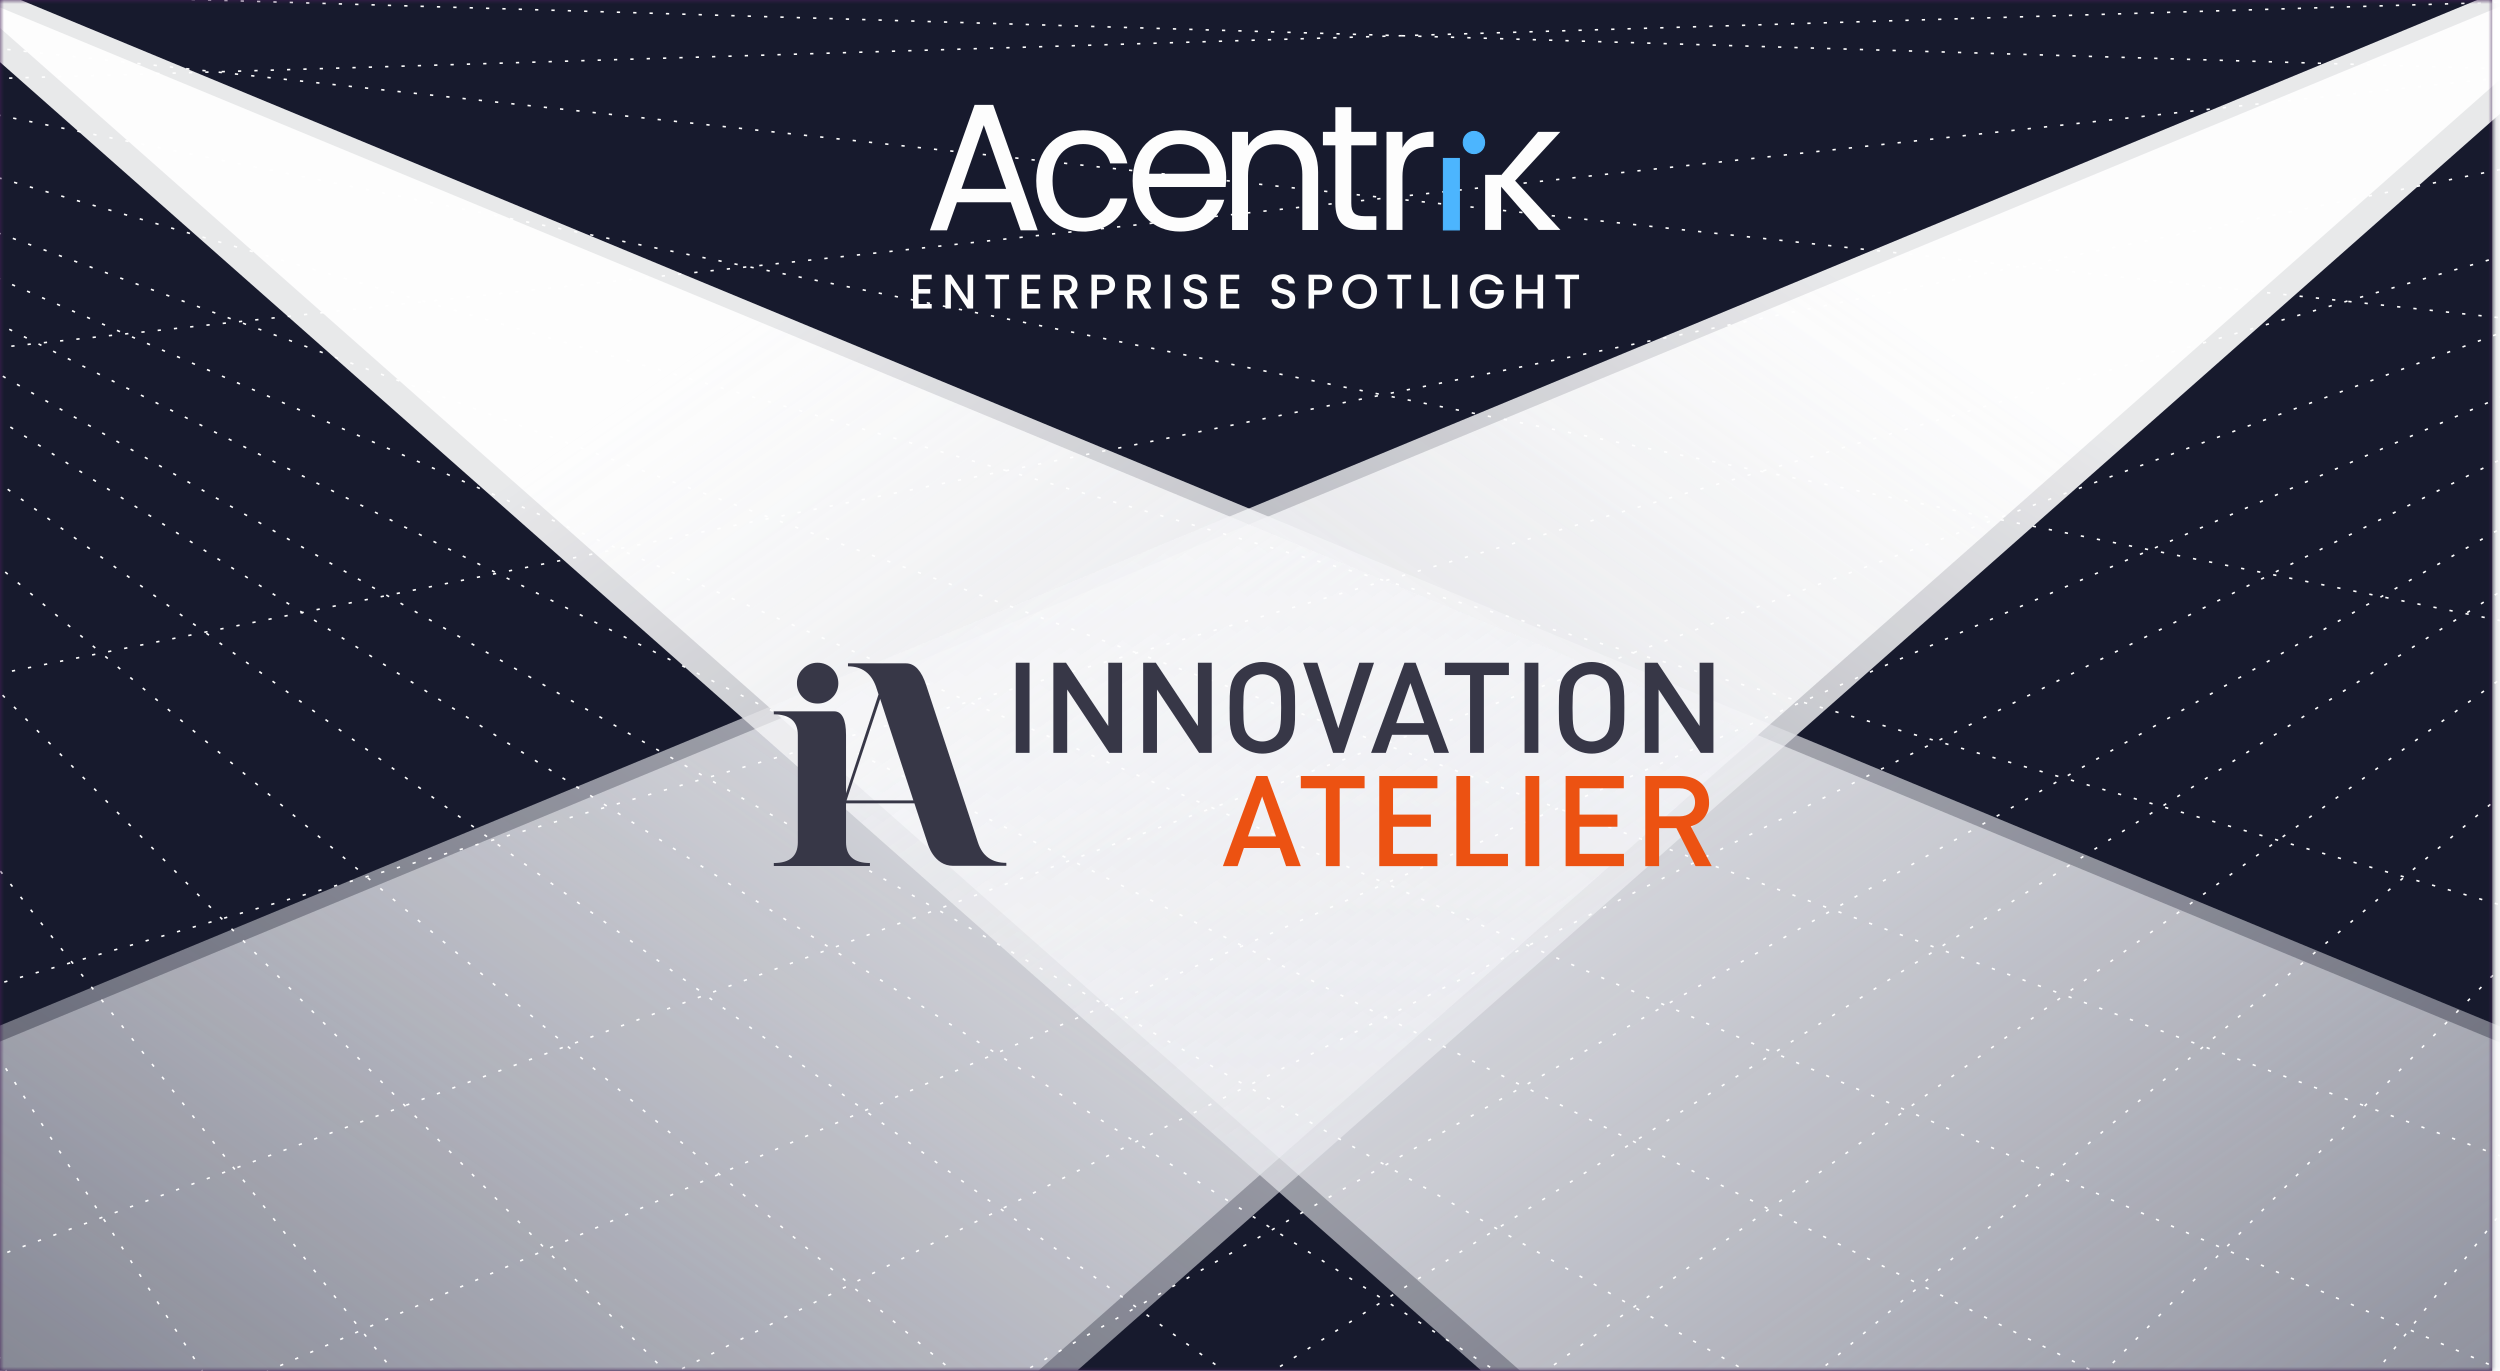
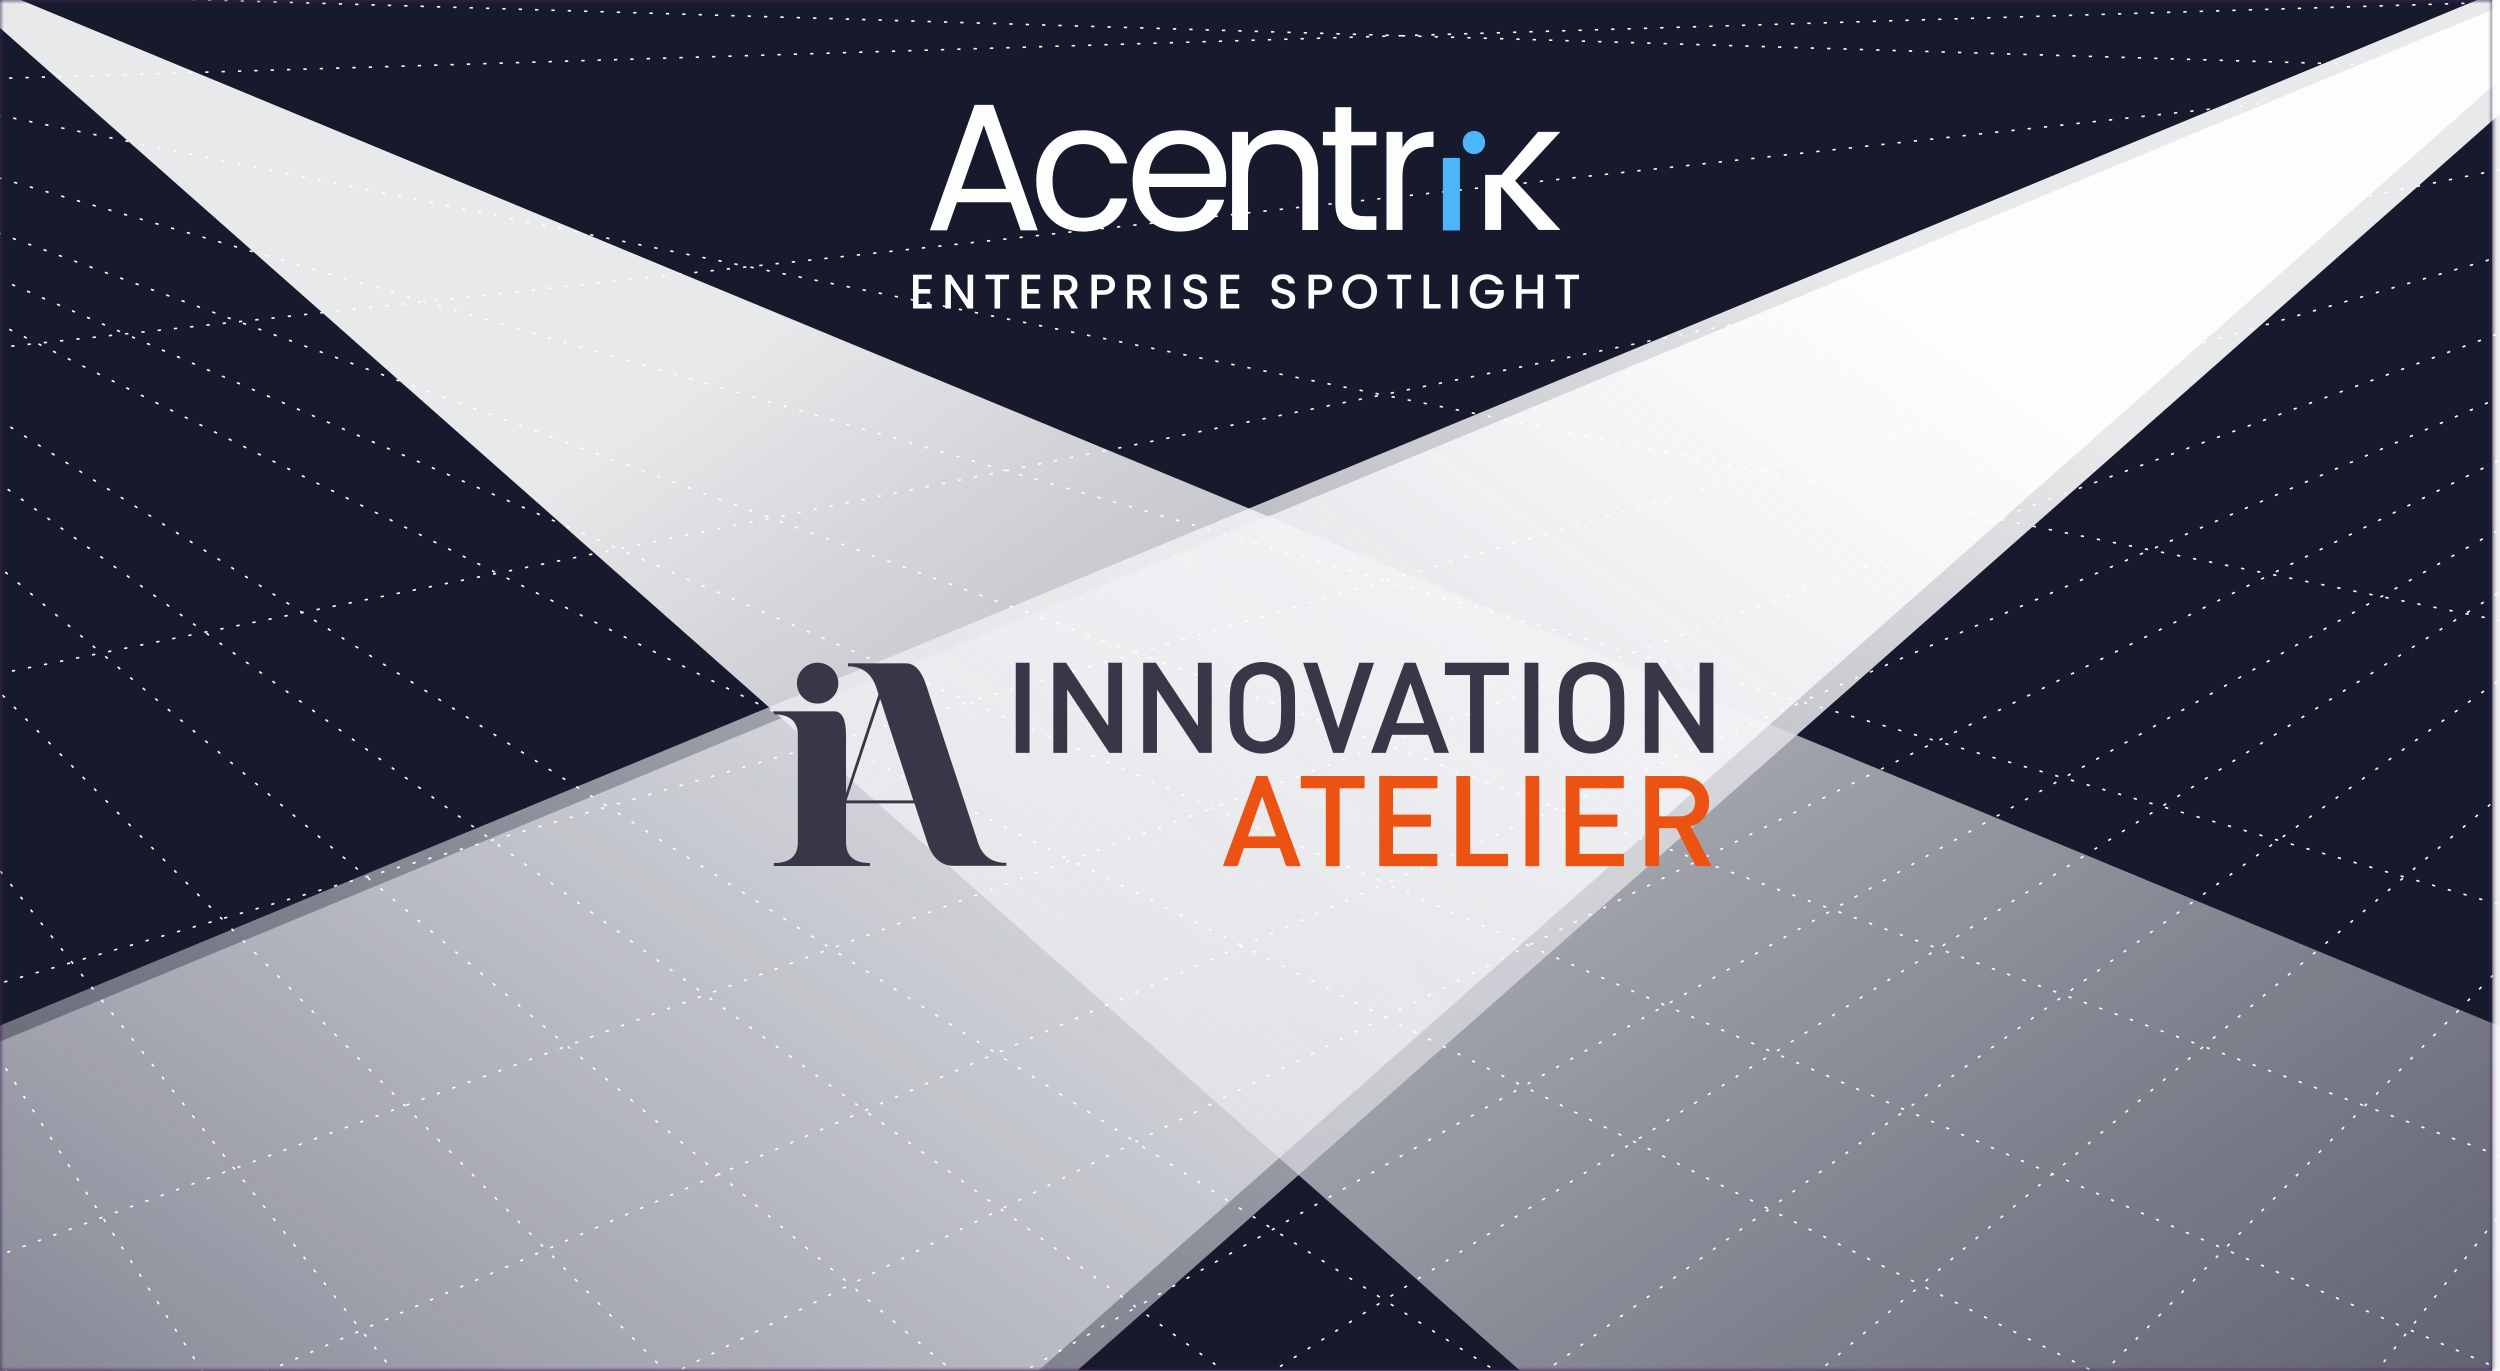
<svg xmlns="http://www.w3.org/2000/svg" width="321" height="176" viewBox="0 0 321 176" fill="none">
  <rect width="320" height="176" fill="#422057" />
  <mask id="mask0_4495_4405" style="mask-type:alpha" maskUnits="userSpaceOnUse" x="0" y="0" width="321" height="176">
    <rect width="320.1" height="176" fill="#422057" />
  </mask>
  <g mask="url(#mask0_4495_4405)">
    <rect x="-74.624" y="-3.681" width="505.474" height="183.143" fill="#171A2D" />
    <g opacity="0.9">
      <g filter="url(#filter0_f_4495_4405)">
        <path d="M350.342 -11.309L38.116 264.497L-34.039 147.828L350.342 -11.309Z" fill="url(#paint0_linear_4495_4405)" />
      </g>
      <g filter="url(#filter1_f_4495_4405)">
        <path d="M-9.995 -5.241L302.231 270.565L374.386 153.895L-9.995 -5.241Z" fill="url(#paint1_linear_4495_4405)" />
      </g>
    </g>
    <g opacity="0.9">
      <g filter="url(#filter2_f_4495_4405)">
        <path d="M345.371 -11.309L33.145 264.497L-39.011 147.828L345.371 -11.309Z" fill="url(#paint2_linear_4495_4405)" />
      </g>
      <g filter="url(#filter3_f_4495_4405)">
-         <path d="M-14.968 -5.241L297.258 270.565L369.414 153.895L-14.968 -5.241Z" fill="url(#paint3_linear_4495_4405)" />
-       </g>
+         </g>
    </g>
    <g filter="url(#filter4_f_4495_4405)">
      <path d="M177.841 169.847L226.933 206.063H128.749L177.841 169.847Z" fill="#171A2D" />
    </g>
    <line y1="-0.105" x2="586.326" y2="-0.105" transform="matrix(-0.917 0.4 0.4 0.917 446.579 -3.644)" stroke="white" stroke-width="0.21" stroke-dasharray="0.42 1.68" />
    <line y1="-0.105" x2="600.915" y2="-0.105" transform="matrix(-0.894 0.447 0.447 0.894 446.579 -3.644)" stroke="white" stroke-width="0.21" stroke-dasharray="0.42 1.68" />
    <line y1="-0.105" x2="602.386" y2="-0.105" transform="matrix(-0.869 0.496 0.496 0.869 446.579 -3.644)" stroke="white" stroke-width="0.21" stroke-dasharray="0.42 1.68" />
    <line y1="-0.105" x2="556.696" y2="-0.105" transform="matrix(-0.844 0.536 0.536 0.844 446.579 -3.644)" stroke="white" stroke-width="0.21" stroke-dasharray="0.42 1.68" />
    <line y1="-0.105" x2="508.737" y2="-0.105" transform="matrix(-0.81 0.587 0.587 0.81 446.579 -3.644)" stroke="white" stroke-width="0.21" stroke-dasharray="0.42 1.68" />
    <line y1="-0.105" x2="463.069" y2="-0.105" transform="matrix(-0.764 0.645 0.645 0.764 446.579 -3.644)" stroke="white" stroke-width="0.21" stroke-dasharray="0.42 1.68" />
-     <line y1="-0.105" x2="340.278" y2="-0.105" transform="matrix(-0.454 0.891 0.891 0.454 446.579 -3.644)" stroke="white" stroke-width="0.21" stroke-dasharray="0.42 1.68" />
-     <line y1="-0.105" x2="356.043" y2="-0.105" transform="matrix(-0.545 0.839 0.839 0.545 446.579 -3.644)" stroke="white" stroke-width="0.21" stroke-dasharray="0.42 1.68" />
    <line y1="-0.105" x2="379.774" y2="-0.105" transform="matrix(-0.618 0.786 0.786 0.618 446.579 -3.644)" stroke="white" stroke-width="0.21" stroke-dasharray="0.42 1.68" />
    <line y1="-0.105" x2="418.078" y2="-0.105" transform="matrix(-0.7 0.714 0.714 0.7 446.579 -3.644)" stroke="white" stroke-width="0.21" stroke-dasharray="0.42 1.68" />
    <line x1="446.615" y1="-3.545" x2="-90.86" y2="194.649" stroke="white" stroke-width="0.21" stroke-dasharray="0.42 1.68" />
    <line x1="446.608" y1="-3.543" x2="-90.867" y2="152.661" stroke="white" stroke-width="0.21" stroke-dasharray="0.42 1.68" />
    <line x1="446.599" y1="-3.541" x2="-90.876" y2="104.794" stroke="white" stroke-width="0.21" stroke-dasharray="0.42 1.68" />
    <line x1="446.59" y1="-3.539" x2="-90.885" y2="54.407" stroke="white" stroke-width="0.21" stroke-dasharray="0.42 1.68" />
    <line x1="446.582" y1="-3.539" x2="-90.893" y2="12.838" stroke="white" stroke-width="0.21" stroke-dasharray="0.42 1.68" />
    <line x1="-90.855" y1="-3.74" x2="446.62" y2="230.566" stroke="white" stroke-width="0.21" stroke-dasharray="0.42 1.68" />
    <line x1="-90.85" y1="-3.737" x2="446.625" y2="265" stroke="white" stroke-width="0.21" stroke-dasharray="0.42 1.68" />
-     <line x1="-90.844" y1="-3.735" x2="432.354" y2="294.816" stroke="white" stroke-width="0.21" stroke-dasharray="0.42 1.68" />
    <line x1="-90.84" y1="-3.732" x2="379.03" y2="294.818" stroke="white" stroke-width="0.21" stroke-dasharray="0.42 1.68" />
    <line x1="-90.835" y1="-3.729" x2="321.089" y2="294.822" stroke="white" stroke-width="0.21" stroke-dasharray="0.42 1.68" />
    <line x1="-90.829" y1="-3.724" x2="263.149" y2="294.827" stroke="white" stroke-width="0.21" stroke-dasharray="0.42 1.68" />
    <line x1="-90.799" y1="-3.684" x2="32.232" y2="294.867" stroke="white" stroke-width="0.21" stroke-dasharray="0.42 1.68" />
    <line x1="-90.803" y1="-3.691" x2="63.721" y2="299.478" stroke="white" stroke-width="0.21" stroke-dasharray="0.42 1.68" />
    <line x1="-90.808" y1="-3.701" x2="103.186" y2="294.85" stroke="white" stroke-width="0.21" stroke-dasharray="0.42 1.68" />
    <line x1="-90.814" y1="-3.708" x2="143.911" y2="294.842" stroke="white" stroke-width="0.21" stroke-dasharray="0.42 1.68" />
    <line x1="-90.822" y1="-3.717" x2="201.85" y2="294.833" stroke="white" stroke-width="0.21" stroke-dasharray="0.42 1.68" />
    <line y1="-0.105" x2="572.852" y2="-0.105" transform="matrix(0.938 0.346 0.346 -0.938 -90.897 -3.644)" stroke="white" stroke-width="0.21" stroke-dasharray="0.42 1.68" />
    <line y1="-0.105" x2="559.713" y2="-0.105" transform="matrix(0.96 0.279 0.279 -0.96 -90.897 -3.644)" stroke="white" stroke-width="0.21" stroke-dasharray="0.42 1.68" />
    <line y1="-0.105" x2="548.284" y2="-0.105" transform="matrix(0.98 0.198 0.198 -0.98 -90.897 -3.644)" stroke="white" stroke-width="0.21" stroke-dasharray="0.42 1.68" />
-     <line y1="-0.105" x2="540.589" y2="-0.105" transform="matrix(0.994 0.107 0.107 -0.994 -90.897 -3.644)" stroke="white" stroke-width="0.21" stroke-dasharray="0.42 1.68" />
    <line y1="-0.105" x2="537.724" y2="-0.105" transform="matrix(1 0.03 0.03 -1 -90.897 -3.644)" stroke="white" stroke-width="0.21" stroke-dasharray="0.42 1.68" />
    <path d="M139.061 16.727C142.121 16.727 144.124 18.335 144.753 20.979H142.549C142.121 19.464 140.884 18.497 139.061 18.497C136.811 18.497 135.147 20.128 135.147 23.208C135.147 26.333 136.811 27.964 139.061 27.964C140.886 27.964 142.099 27.069 142.549 25.483H144.753C144.126 27.988 142.121 29.735 139.061 29.735C135.552 29.735 133.054 27.207 133.054 23.211C133.054 19.255 135.552 16.727 139.061 16.727Z" fill="#FDFDFD" />
    <path d="M151.526 29.733C148.016 29.733 145.429 27.205 145.429 23.21C145.429 19.231 147.927 16.727 151.526 16.727C155.102 16.727 157.444 19.3 157.444 22.748C157.444 23.17 157.422 23.592 157.376 24.012H147.521C147.679 26.562 149.434 27.964 151.526 27.964C153.371 27.964 154.541 26.999 154.991 25.643H157.196C156.566 27.941 154.589 29.733 151.526 29.733ZM147.544 22.311H155.33C155.353 19.852 153.553 18.497 151.438 18.497C149.434 18.497 147.769 19.852 147.544 22.311Z" fill="#FDFDFD" />
    <path d="M167.22 22.404C167.22 19.831 165.848 18.521 163.778 18.521C161.685 18.521 160.245 19.853 160.245 22.565V29.528H158.198V16.935H160.245V18.727C161.055 17.417 162.54 16.705 164.205 16.705C167.063 16.705 169.245 18.498 169.245 22.105V29.528H167.22V22.404Z" fill="#FDFDFD" />
    <path d="M171.459 18.657H169.862V16.934H171.459V13.763H173.506V16.934H176.724V18.657H173.506V26.079C173.506 27.32 173.956 27.757 175.217 27.757H176.724V29.526H174.879C172.696 29.526 171.457 28.607 171.457 26.079L171.459 18.657Z" fill="#FDFDFD" />
    <path d="M180.077 29.527H178.028V16.934H180.076V18.979C180.775 17.577 182.103 16.901 184.06 16.901V18.864H183.52C181.562 18.864 180.077 19.76 180.077 22.679V29.527Z" fill="#FDFDFD" />
    <path d="M190.69 22.457H192.737V22.515L197.485 16.931H200.342L194.539 23.206L200.367 29.526H197.577L192.74 23.965V29.526H190.69V22.457Z" fill="#FDFDFD" />
    <path d="M185.336 20.346H187.382V29.527H185.334L185.336 20.346Z" fill="#4CB5FE" />
    <path d="M187.881 18.299C187.878 18.111 187.912 17.924 187.981 17.75C188.05 17.576 188.153 17.418 188.283 17.285C188.413 17.152 188.568 17.047 188.738 16.977C188.909 16.906 189.092 16.871 189.276 16.874C190.017 16.874 190.625 17.494 190.625 18.299C190.625 19.103 190.018 19.724 189.276 19.724C189.092 19.727 188.909 19.692 188.738 19.621C188.568 19.551 188.413 19.446 188.283 19.313C188.153 19.18 188.05 19.022 187.981 18.848C187.912 18.674 187.878 18.487 187.881 18.299Z" fill="#4CB5FE" />
    <path d="M185.336 20.346H187.382V29.527H185.334L185.336 20.346Z" stroke="#4CB5FE" stroke-width="0.136" stroke-miterlimit="10" />
    <path d="M187.881 18.299C187.878 18.111 187.912 17.924 187.981 17.75C188.05 17.576 188.153 17.418 188.283 17.285C188.413 17.152 188.568 17.047 188.738 16.977C188.909 16.906 189.092 16.871 189.276 16.874C190.017 16.874 190.625 17.494 190.625 18.299C190.625 19.103 190.018 19.724 189.276 19.724C189.092 19.727 188.909 19.692 188.738 19.621C188.568 19.551 188.413 19.446 188.283 19.313C188.153 19.18 188.05 19.022 187.981 18.848C187.912 18.674 187.878 18.487 187.881 18.299Z" stroke="#4CB5FE" stroke-width="0.136" stroke-miterlimit="10" />
    <path d="M129.781 25.972H122.862L121.587 29.576H119.402L125.138 13.465H127.528L133.241 29.576H131.057L129.781 25.972ZM126.322 16.07L123.451 24.252H129.19L126.322 16.07Z" fill="#FDFDFD" />
    <path d="M117.945 35.845V37.12H119.445V37.701H117.945V39.032H119.632V39.613H117.233V35.264H119.632V35.845H117.945ZM124.952 39.613H124.24L122.097 36.37V39.613H121.384V35.264H122.097L124.24 38.501V35.264H124.952V39.613ZM129.568 35.27V35.852H128.412V39.613H127.7V35.852H126.538V35.27H129.568ZM131.877 35.845V37.12H133.376V37.701H131.877V39.032H133.564V39.613H131.164V35.264H133.564V35.845H131.877ZM137.572 39.613L136.572 37.876H136.028V39.613H135.316V35.27H136.816C137.149 35.27 137.43 35.329 137.659 35.446C137.892 35.562 138.065 35.718 138.178 35.914C138.294 36.11 138.353 36.329 138.353 36.57C138.353 36.853 138.269 37.112 138.103 37.345C137.94 37.574 137.688 37.73 137.347 37.814L138.422 39.613H137.572ZM136.028 37.307H136.816C137.082 37.307 137.282 37.241 137.416 37.108C137.553 36.974 137.622 36.795 137.622 36.57C137.622 36.345 137.555 36.17 137.422 36.045C137.288 35.916 137.086 35.852 136.816 35.852H136.028V37.307ZM143.176 36.564C143.176 36.785 143.124 36.993 143.019 37.189C142.915 37.385 142.749 37.545 142.52 37.67C142.29 37.791 141.997 37.851 141.639 37.851H140.851V39.613H140.139V35.27H141.639C141.972 35.27 142.253 35.329 142.482 35.446C142.715 35.558 142.888 35.712 143.001 35.908C143.117 36.104 143.176 36.322 143.176 36.564ZM141.639 37.27C141.909 37.27 142.111 37.21 142.245 37.089C142.378 36.964 142.445 36.789 142.445 36.564C142.445 36.089 142.176 35.852 141.639 35.852H140.851V37.27H141.639ZM146.986 39.613L145.986 37.876H145.442V39.613H144.73V35.27H146.23C146.563 35.27 146.844 35.329 147.073 35.446C147.306 35.562 147.479 35.718 147.592 35.914C147.708 36.11 147.767 36.329 147.767 36.57C147.767 36.853 147.683 37.112 147.517 37.345C147.354 37.574 147.102 37.73 146.761 37.814L147.835 39.613H146.986ZM145.442 37.307H146.23C146.496 37.307 146.696 37.241 146.829 37.108C146.967 36.974 147.036 36.795 147.036 36.57C147.036 36.345 146.969 36.17 146.836 36.045C146.702 35.916 146.5 35.852 146.23 35.852H145.442V37.307ZM150.265 35.27V39.613H149.553V35.27H150.265ZM153.506 39.657C153.215 39.657 152.952 39.607 152.719 39.507C152.486 39.403 152.302 39.257 152.169 39.07C152.036 38.882 151.969 38.663 151.969 38.413H152.731C152.748 38.601 152.821 38.755 152.95 38.876C153.083 38.997 153.269 39.057 153.506 39.057C153.752 39.057 153.944 38.999 154.081 38.882C154.218 38.761 154.287 38.607 154.287 38.42C154.287 38.274 154.243 38.155 154.156 38.064C154.073 37.972 153.966 37.901 153.837 37.851C153.712 37.801 153.537 37.747 153.312 37.689C153.029 37.614 152.798 37.539 152.619 37.464C152.444 37.385 152.294 37.264 152.169 37.101C152.044 36.939 151.981 36.722 151.981 36.452C151.981 36.202 152.044 35.983 152.169 35.795C152.294 35.608 152.469 35.464 152.694 35.364C152.919 35.264 153.179 35.214 153.475 35.214C153.896 35.214 154.239 35.321 154.506 35.533C154.777 35.741 154.927 36.029 154.956 36.395H154.168C154.156 36.237 154.081 36.102 153.944 35.989C153.806 35.877 153.625 35.82 153.4 35.82C153.196 35.82 153.029 35.872 152.9 35.977C152.771 36.081 152.706 36.231 152.706 36.426C152.706 36.56 152.746 36.67 152.825 36.758C152.908 36.841 153.012 36.908 153.137 36.958C153.262 37.008 153.433 37.062 153.65 37.12C153.937 37.199 154.171 37.278 154.35 37.358C154.533 37.437 154.687 37.56 154.812 37.726C154.941 37.889 155.006 38.107 155.006 38.382C155.006 38.603 154.945 38.811 154.825 39.007C154.708 39.203 154.535 39.361 154.306 39.482C154.081 39.599 153.814 39.657 153.506 39.657ZM157.433 35.845V37.12H158.933V37.701H157.433V39.032H159.121V39.613H156.721V35.264H159.121V35.845H157.433ZM164.802 39.657C164.51 39.657 164.248 39.607 164.014 39.507C163.781 39.403 163.598 39.257 163.465 39.07C163.331 38.882 163.265 38.663 163.265 38.413H164.027C164.044 38.601 164.116 38.755 164.246 38.876C164.379 38.997 164.564 39.057 164.802 39.057C165.047 39.057 165.239 38.999 165.377 38.882C165.514 38.761 165.583 38.607 165.583 38.42C165.583 38.274 165.539 38.155 165.452 38.064C165.368 37.972 165.262 37.901 165.133 37.851C165.008 37.801 164.833 37.747 164.608 37.689C164.325 37.614 164.094 37.539 163.914 37.464C163.739 37.385 163.589 37.264 163.465 37.101C163.34 36.939 163.277 36.722 163.277 36.452C163.277 36.202 163.34 35.983 163.465 35.795C163.589 35.608 163.764 35.464 163.989 35.364C164.214 35.264 164.475 35.214 164.77 35.214C165.191 35.214 165.535 35.321 165.801 35.533C166.072 35.741 166.222 36.029 166.251 36.395H165.464C165.452 36.237 165.377 36.102 165.239 35.989C165.102 35.877 164.92 35.82 164.695 35.82C164.491 35.82 164.325 35.872 164.196 35.977C164.066 36.081 164.002 36.231 164.002 36.426C164.002 36.56 164.041 36.67 164.121 36.758C164.204 36.841 164.308 36.908 164.433 36.958C164.558 37.008 164.729 37.062 164.945 37.12C165.233 37.199 165.466 37.278 165.645 37.358C165.829 37.437 165.983 37.56 166.108 37.726C166.237 37.889 166.301 38.107 166.301 38.382C166.301 38.603 166.241 38.811 166.12 39.007C166.004 39.203 165.831 39.361 165.602 39.482C165.377 39.599 165.11 39.657 164.802 39.657ZM171.054 36.564C171.054 36.785 171.001 36.993 170.897 37.189C170.793 37.385 170.627 37.545 170.397 37.67C170.168 37.791 169.875 37.851 169.516 37.851H168.729V39.613H168.017V35.27H169.516C169.85 35.27 170.131 35.329 170.36 35.446C170.593 35.558 170.766 35.712 170.879 35.908C170.995 36.104 171.054 36.322 171.054 36.564ZM169.516 37.27C169.787 37.27 169.989 37.21 170.122 37.089C170.256 36.964 170.322 36.789 170.322 36.564C170.322 36.089 170.054 35.852 169.516 35.852H168.729V37.27H169.516ZM174.589 39.657C174.184 39.657 173.812 39.563 173.47 39.376C173.133 39.184 172.864 38.92 172.664 38.582C172.468 38.241 172.37 37.857 172.37 37.432C172.37 37.008 172.468 36.626 172.664 36.289C172.864 35.952 173.133 35.689 173.47 35.502C173.812 35.31 174.184 35.214 174.589 35.214C174.997 35.214 175.37 35.31 175.707 35.502C176.049 35.689 176.317 35.952 176.513 36.289C176.709 36.626 176.807 37.008 176.807 37.432C176.807 37.857 176.709 38.241 176.513 38.582C176.317 38.92 176.049 39.184 175.707 39.376C175.37 39.563 174.997 39.657 174.589 39.657ZM174.589 39.038C174.876 39.038 175.132 38.974 175.357 38.845C175.582 38.711 175.757 38.524 175.882 38.282C176.011 38.036 176.076 37.753 176.076 37.432C176.076 37.112 176.011 36.831 175.882 36.589C175.757 36.347 175.582 36.162 175.357 36.033C175.132 35.904 174.876 35.839 174.589 35.839C174.301 35.839 174.045 35.904 173.82 36.033C173.595 36.162 173.418 36.347 173.289 36.589C173.164 36.831 173.101 37.112 173.101 37.432C173.101 37.753 173.164 38.036 173.289 38.282C173.418 38.524 173.595 38.711 173.82 38.845C174.045 38.974 174.301 39.038 174.589 39.038ZM181.188 35.27V35.852H180.032V39.613H179.32V35.852H178.158V35.27H181.188ZM183.497 39.038H184.965V39.613H182.784V35.27H183.497V39.038ZM187.148 35.27V39.613H186.436V35.27H187.148ZM192.101 36.52C191.989 36.304 191.832 36.141 191.632 36.033C191.433 35.92 191.201 35.864 190.939 35.864C190.651 35.864 190.395 35.929 190.17 36.058C189.945 36.187 189.768 36.37 189.639 36.608C189.514 36.845 189.452 37.12 189.452 37.432C189.452 37.745 189.514 38.022 189.639 38.264C189.768 38.501 189.945 38.684 190.17 38.813C190.395 38.943 190.651 39.007 190.939 39.007C191.326 39.007 191.641 38.899 191.882 38.682C192.124 38.466 192.272 38.172 192.326 37.801H190.695V37.233H193.088V37.789C193.043 38.126 192.922 38.437 192.726 38.72C192.534 39.003 192.282 39.23 191.97 39.401C191.662 39.568 191.318 39.651 190.939 39.651C190.531 39.651 190.158 39.557 189.82 39.37C189.483 39.178 189.214 38.913 189.014 38.576C188.819 38.239 188.721 37.857 188.721 37.432C188.721 37.008 188.819 36.626 189.014 36.289C189.214 35.952 189.483 35.689 189.82 35.502C190.162 35.31 190.535 35.214 190.939 35.214C191.401 35.214 191.812 35.329 192.17 35.558C192.532 35.783 192.795 36.104 192.957 36.52H192.101ZM198.134 35.27V39.613H197.421V37.714H195.378V39.613H194.666V35.27H195.378V37.133H197.421V35.27H198.134ZM202.752 35.27V35.852H201.596V39.613H200.884V35.852H199.721V35.27H202.752Z" fill="#FDFDFD" />
  </g>
  <g clip-path="url(#clip0_4495_4405)">
    <path d="M104.989 90.335C105.338 90.34 105.684 90.274 106.007 90.142C106.329 90.009 106.621 89.813 106.864 89.565C107.115 89.325 107.313 89.037 107.447 88.718C107.581 88.399 107.647 88.056 107.642 87.711C107.638 87.016 107.357 86.352 106.86 85.862C106.363 85.372 105.691 85.096 104.989 85.095C104.638 85.089 104.29 85.154 103.966 85.288C103.641 85.421 103.349 85.619 103.106 85.869C102.855 86.109 102.657 86.397 102.523 86.715C102.389 87.033 102.322 87.375 102.327 87.72C102.322 88.065 102.388 88.408 102.522 88.727C102.656 89.046 102.855 89.334 103.106 89.574C103.35 89.822 103.644 90.017 103.968 90.148C104.292 90.278 104.639 90.342 104.989 90.335Z" fill="#373747" />
    <path d="M122.389 111.173C123.89 111.173 127.035 111.173 129.214 111.173V110.79C127.358 110.79 126.144 109.924 125.574 108.193L118.931 88.007C118.324 86.123 117.46 85.179 116.338 85.176H108.88V85.558C110.658 85.558 111.856 86.426 112.475 88.16L112.802 89.155L108.63 101.863V94.386C108.63 92.351 108.116 91.334 107.087 91.334H99.357V91.717C101.414 91.729 102.442 92.618 102.442 94.386V108.143C102.442 109.92 101.414 110.81 99.357 110.813V111.195H111.697V110.813C109.652 110.813 108.63 109.923 108.63 108.143V103.151H117.411L119.127 108.341C119.127 108.341 119.887 111.173 122.389 111.173ZM108.698 102.768L113.016 89.74L117.275 102.768H108.698Z" fill="#373747" />
    <path d="M130.424 96.668V85.095H132.194V96.668H130.424Z" fill="#373747" />
    <path d="M142.432 96.668L137.026 88.534V96.668H135.252V85.095H136.876L142.3 93.225V85.095H144.074V96.668H142.432Z" fill="#373747" />
    <path d="M153.962 96.668L148.556 88.534V96.668H146.782V85.095H148.406L153.811 93.225V85.095H155.586V96.668H153.962Z" fill="#373747" />
    <path d="M165.177 95.529C164.353 96.323 163.248 96.767 162.097 96.767C160.947 96.767 159.841 96.323 159.017 95.529C157.866 94.395 157.884 93.107 157.884 90.883C157.884 88.659 157.884 87.372 159.017 86.233C159.843 85.442 160.947 84.999 162.097 84.999C163.247 84.999 164.352 85.442 165.177 86.233C166.329 87.372 166.292 88.655 166.292 90.883C166.292 93.112 166.329 94.386 165.177 95.529ZM163.812 87.291C163.584 87.064 163.312 86.884 163.013 86.762C162.714 86.639 162.394 86.576 162.07 86.576C161.746 86.576 161.425 86.639 161.126 86.762C160.827 86.884 160.556 87.064 160.327 87.291C159.754 87.908 159.64 88.556 159.64 90.892C159.64 93.229 159.754 93.863 160.327 94.494C160.556 94.72 160.827 94.9 161.126 95.023C161.425 95.146 161.746 95.209 162.07 95.209C162.394 95.209 162.714 95.146 163.013 95.023C163.312 94.9 163.584 94.72 163.812 94.494C164.386 93.872 164.499 93.224 164.499 90.892C164.499 88.561 164.404 87.908 163.831 87.291H163.812Z" fill="#373747" />
    <path d="M172.535 96.668H171.17L167.325 85.095H169.145L171.839 93.517L174.532 85.095H176.425L172.535 96.668Z" fill="#373747" />
    <path d="M184.16 96.668L183.355 94.346H178.741L177.936 96.668H176.047L180.333 85.095H181.762L186.048 96.668H184.16ZM181.089 87.715L179.269 92.851H182.868L181.089 87.715Z" fill="#373747" />
    <path d="M190.53 86.675V96.668H188.756V86.675H185.525V85.095H193.743V86.675H190.53Z" fill="#373747" />
    <path d="M195.753 96.668V85.095H197.527V96.668H195.753Z" fill="#373747" />
    <path d="M207.451 95.529C206.626 96.323 205.521 96.767 204.371 96.767C203.22 96.767 202.115 96.323 201.29 95.529C200.139 94.395 200.157 93.107 200.157 90.883C200.157 88.659 200.157 87.372 201.29 86.233C202.116 85.442 203.221 84.999 204.371 84.999C205.52 84.999 206.625 85.442 207.451 86.233C208.597 87.372 208.566 88.655 208.566 90.883C208.566 93.112 208.597 94.386 207.451 95.529ZM206.086 87.291C205.857 87.064 205.586 86.884 205.287 86.762C204.988 86.639 204.667 86.576 204.343 86.576C204.019 86.576 203.699 86.639 203.4 86.762C203.101 86.884 202.829 87.064 202.601 87.291C202.027 87.908 201.914 88.556 201.914 90.892C201.914 93.229 202.027 93.863 202.601 94.494C202.829 94.72 203.101 94.9 203.4 95.023C203.699 95.146 204.019 95.209 204.343 95.209C204.667 95.209 204.988 95.146 205.287 95.023C205.586 94.9 205.857 94.72 206.086 94.494C206.659 93.872 206.773 93.224 206.773 90.892C206.773 88.561 206.677 87.908 206.104 87.291H206.086Z" fill="#373747" />
    <path d="M218.371 96.668L212.965 88.534V96.668H211.191V85.095H212.824L218.23 93.225V85.095H220.004V96.668H218.371Z" fill="#373747" />
    <path d="M165.132 111.209L164.327 108.886H159.713L158.908 111.209H157.02L161.306 99.64H162.734L167.02 111.209H165.132ZM162.061 102.255L160.241 107.392H163.84L162.061 102.255Z" fill="#EC5212" />
    <path d="M172.016 101.215V111.209H170.242V101.215H167.025V99.64H175.215V101.215H172.016Z" fill="#EC5212" />
    <path d="M177.094 111.209V99.64H184.565V101.215H178.864V104.596H183.728V106.154H178.864V109.633H184.565V111.209H177.094Z" fill="#EC5212" />
    <path d="M186.995 111.209V99.64H188.769V109.633H193.624V111.209H186.995Z" fill="#EC5212" />
    <path d="M195.866 111.209V99.64H197.641V111.209H195.866Z" fill="#EC5212" />
    <path d="M201.026 111.209V99.64H208.497V101.215H202.814V104.596H207.678V106.154H202.814V109.633H208.515V111.209H201.026Z" fill="#EC5212" />
    <path d="M217.711 111.209L215.249 106.334H213.029V111.209H211.254V99.64H215.804C218.02 99.64 219.444 101.053 219.444 103.02C219.471 103.723 219.251 104.413 218.821 104.973C218.391 105.532 217.779 105.928 217.087 106.091L219.781 111.209H217.711ZM215.659 101.215H213.029V104.817H215.659C216.842 104.817 217.647 104.15 217.647 103.016C217.647 101.881 216.842 101.215 215.659 101.215Z" fill="#EC5212" />
  </g>
  <defs>
    <filter id="filter0_f_4495_4405" x="-50.462" y="-27.731" width="417.226" height="308.65" filterUnits="userSpaceOnUse" color-interpolation-filters="sRGB">
      <feFlood flood-opacity="0" result="BackgroundImageFix" />
      <feBlend mode="normal" in="SourceGraphic" in2="BackgroundImageFix" result="shape" />
      <feGaussianBlur stdDeviation="8.211" result="effect1_foregroundBlur_4495_4405" />
    </filter>
    <filter id="filter1_f_4495_4405" x="-26.418" y="-21.663" width="417.226" height="308.65" filterUnits="userSpaceOnUse" color-interpolation-filters="sRGB">
      <feFlood flood-opacity="0" result="BackgroundImageFix" />
      <feBlend mode="normal" in="SourceGraphic" in2="BackgroundImageFix" result="shape" />
      <feGaussianBlur stdDeviation="8.211" result="effect1_foregroundBlur_4495_4405" />
    </filter>
    <filter id="filter2_f_4495_4405" x="-55.433" y="-27.731" width="417.226" height="308.65" filterUnits="userSpaceOnUse" color-interpolation-filters="sRGB">
      <feFlood flood-opacity="0" result="BackgroundImageFix" />
      <feBlend mode="normal" in="SourceGraphic" in2="BackgroundImageFix" result="shape" />
      <feGaussianBlur stdDeviation="8.211" result="effect1_foregroundBlur_4495_4405" />
    </filter>
    <filter id="filter3_f_4495_4405" x="-31.39" y="-21.663" width="417.226" height="308.65" filterUnits="userSpaceOnUse" color-interpolation-filters="sRGB">
      <feFlood flood-opacity="0" result="BackgroundImageFix" />
      <feBlend mode="normal" in="SourceGraphic" in2="BackgroundImageFix" result="shape" />
      <feGaussianBlur stdDeviation="8.211" result="effect1_foregroundBlur_4495_4405" />
    </filter>
    <filter id="filter4_f_4495_4405" x="107.754" y="148.852" width="140.174" height="78.207" filterUnits="userSpaceOnUse" color-interpolation-filters="sRGB">
      <feFlood flood-opacity="0" result="BackgroundImageFix" />
      <feBlend mode="normal" in="SourceGraphic" in2="BackgroundImageFix" result="shape" />
      <feGaussianBlur stdDeviation="10.498" result="effect1_foregroundBlur_4495_4405" />
    </filter>
    <linearGradient id="paint0_linear_4495_4405" x1="369.816" y1="-24.321" x2="100.255" y2="362.185" gradientUnits="userSpaceOnUse">
      <stop offset="0.26" stop-color="white" />
      <stop offset="0.948" stop-color="#DDDFE9" stop-opacity="0.17" />
      <stop offset="1" stop-color="#121212" stop-opacity="0" />
    </linearGradient>
    <linearGradient id="paint1_linear_4495_4405" x1="-29.47" y1="-18.253" x2="240.092" y2="368.252" gradientUnits="userSpaceOnUse">
      <stop offset="0.26" stop-color="white" />
      <stop offset="0.948" stop-color="#DDDFE9" stop-opacity="0.17" />
      <stop offset="1" stop-color="#121212" stop-opacity="0" />
    </linearGradient>
    <linearGradient id="paint2_linear_4495_4405" x1="364.845" y1="-24.321" x2="95.283" y2="362.185" gradientUnits="userSpaceOnUse">
      <stop offset="0.26" stop-color="white" />
      <stop offset="0.948" stop-color="#DDDFE9" stop-opacity="0.17" />
      <stop offset="1" stop-color="#121212" stop-opacity="0" />
    </linearGradient>
    <linearGradient id="paint3_linear_4495_4405" x1="-34.442" y1="-18.253" x2="235.12" y2="368.252" gradientUnits="userSpaceOnUse">
      <stop offset="0.26" stop-color="white" />
      <stop offset="0.948" stop-color="#DDDFE9" stop-opacity="0.17" />
      <stop offset="1" stop-color="#121212" stop-opacity="0" />
    </linearGradient>
    <clipPath id="clip0_4495_4405">
      <rect width="120.643" height="26.209" fill="white" transform="translate(99.357 85)" />
    </clipPath>
  </defs>
</svg>